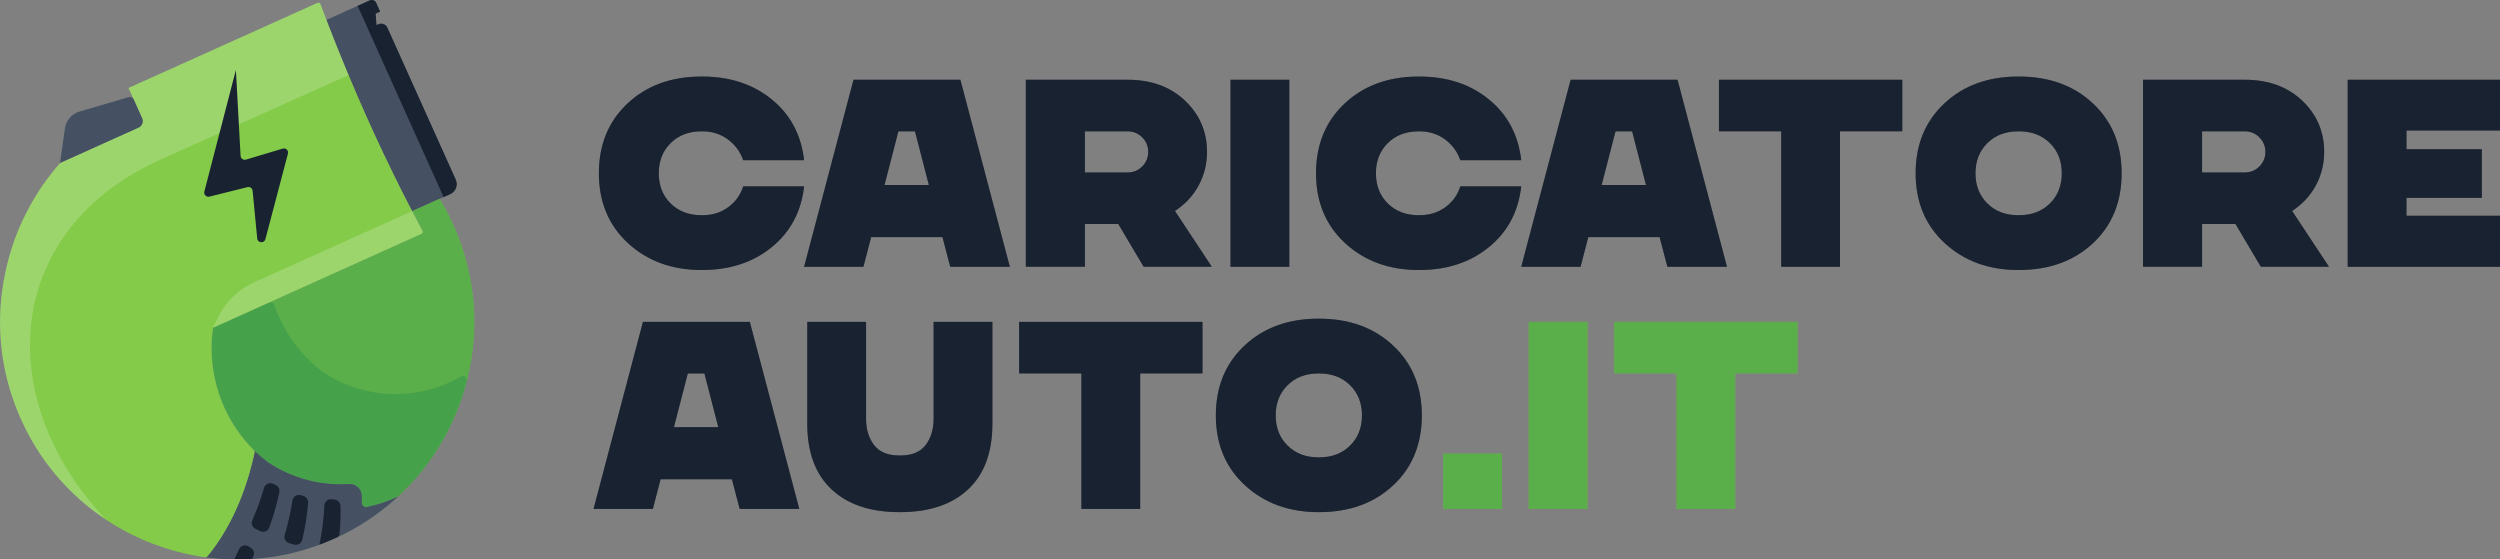
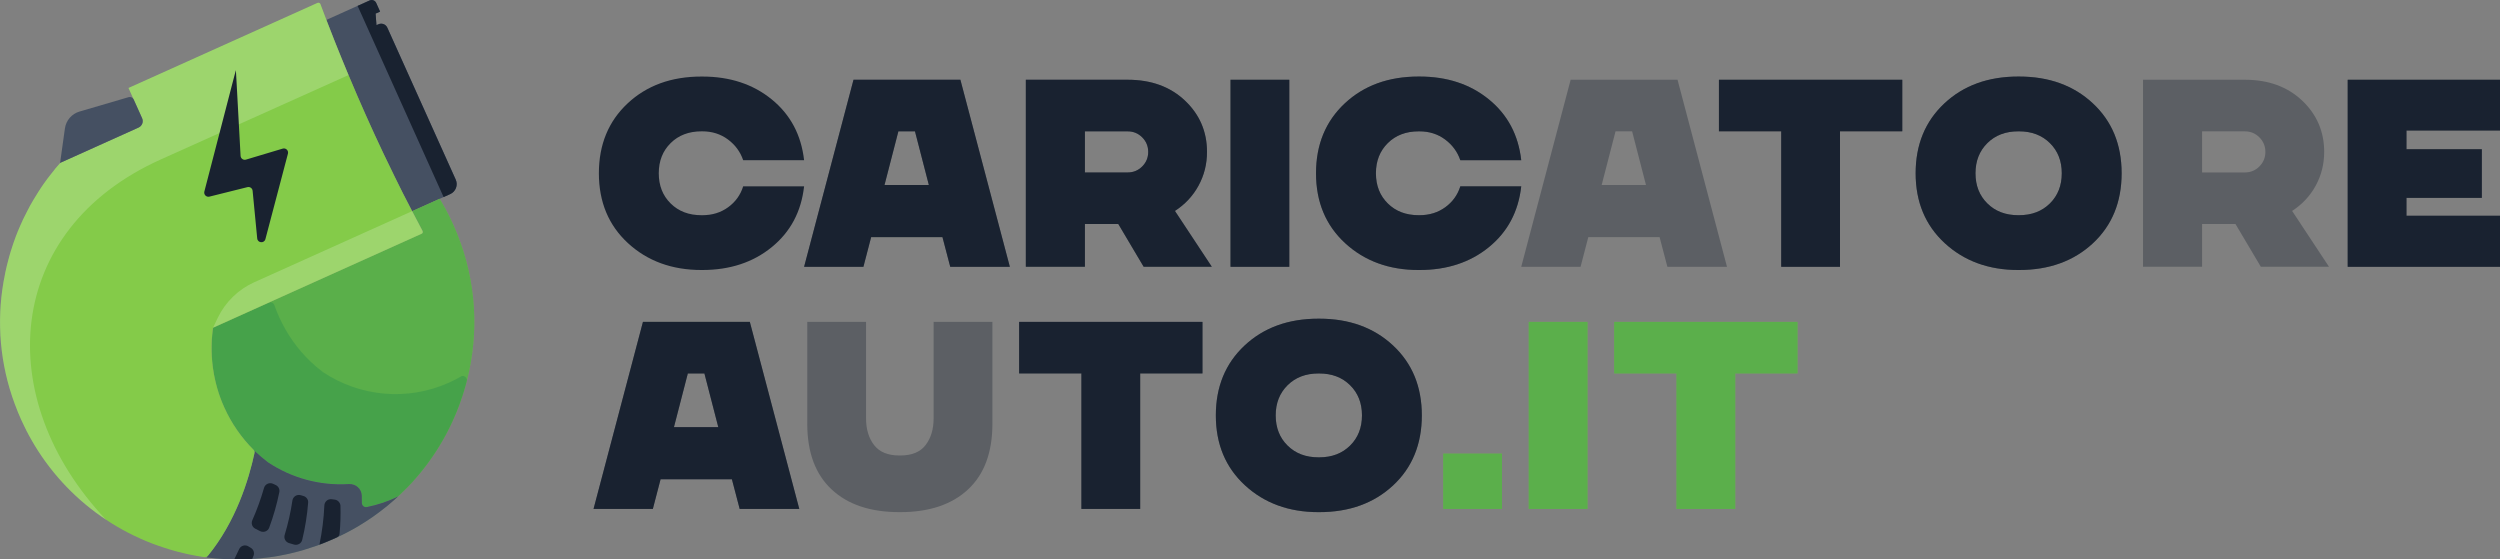
<svg xmlns="http://www.w3.org/2000/svg" id="Layer_1" width="608.14" height="136.08" viewBox="0 0 608.14 136.08">
  <rect x="0" y="0" width="608.14" height="136.08" fill="#808080" stroke="none" />
  <defs>
    <style>.cls-1,.cls-2,.cls-3{fill:#0d7c4c;}.cls-4{fill:#fff;}.cls-4,.cls-5{opacity:.2;}.cls-6{fill:#192230;}.cls-5{fill:#004f24;}.cls-7{fill:#455062;}.cls-8,.cls-2{opacity:.35;}.cls-9{opacity:.15;}.cls-3{opacity:.25;}.cls-10{fill:#c8ff96;}.cls-11{fill:#84cb49;}</style>
  </defs>
  <path class="cls-6" d="m170.83 52.35c2.43 0 4.53-0.65 6.31-1.95s2.99-2.99 3.64-5.07h14.82c-0.69 6.15-3.31 11.08-7.87 14.79-4.55 3.71-10.18 5.56-16.9 5.56h-0.19c-7.19 0-13.15-2.18-17.88-6.53-4.72-4.35-7.08-10.02-7.08-17s2.33-12.64 6.99-17 10.65-6.53 17.97-6.53h0.19c6.72 0 12.35 1.85 16.9 5.56s7.17 8.63 7.87 14.79h-14.82c-0.69-2.04-1.93-3.72-3.7-5.04-1.78-1.32-3.86-1.98-6.24-1.98h-0.19c-3.08 0-5.58 0.95-7.51 2.86s-2.89 4.35-2.89 7.34 0.96 5.44 2.89 7.34c1.93 1.91 4.43 2.86 7.51 2.86h0.19z" />
  <path class="cls-6" d="m231.15 64.9-1.89-7.21h-17.35l-1.88 7.21h-14.43l12.02-45.5h26l12.03 45.5h-14.5zm-15.99-19.89h10.79l-3.38-13.07h-4.03l-3.38 13.07z" />
  <path class="cls-6" d="M249.54,64.9V19.4h24.77c5.72,0,10.37,1.69,13.94,5.07s5.36,7.54,5.36,12.48c0,2.95-.68,5.68-2.05,8.19-1.36,2.51-3.28,4.57-5.75,6.17l8.97,13.58h-16.58l-6.17-10.4h-8.12v10.4h-14.37ZM263.91,41.95h10.4c1.39,0,2.57-.49,3.54-1.46.98-.98,1.46-2.16,1.46-3.54s-.49-2.57-1.46-3.54c-.98-.98-2.16-1.46-3.54-1.46h-10.4v10.01Z" />
  <path class="cls-6" d="M299.33,64.9V19.4h14.3v45.5h-14.3Z" />
  <path class="cls-6" d="m345.28 52.35c2.43 0 4.53-0.65 6.31-1.95s2.99-2.99 3.64-5.07h14.82c-0.69 6.15-3.31 11.08-7.87 14.79-4.55 3.71-10.18 5.56-16.9 5.56h-0.19c-7.19 0-13.15-2.18-17.88-6.53-4.72-4.35-7.08-10.02-7.08-17s2.33-12.64 6.99-17 10.65-6.53 17.97-6.53h0.19c6.72 0 12.35 1.85 16.9 5.56s7.17 8.63 7.87 14.79h-14.82c-0.69-2.04-1.93-3.72-3.7-5.04-1.78-1.32-3.86-1.98-6.24-1.98h-0.19c-3.08 0-5.58 0.95-7.51 2.86s-2.89 4.35-2.89 7.34 0.96 5.44 2.89 7.34c1.93 1.91 4.43 2.86 7.51 2.86h0.19z" />
-   <path class="cls-6" d="m405.6 64.9-1.89-7.21h-17.35l-1.88 7.21h-14.43l12.02-45.5h26l12.03 45.5h-14.5zm-15.99-19.89h10.79l-3.38-13.07h-4.03l-3.38 13.07z" />
  <path class="cls-6" d="M462.74,19.4v12.54h-15.15v32.96h-14.3V31.94h-15.15v-12.54h44.59Z" />
  <path class="cls-6" d="m491.14 18.62c7.32 0 13.31 2.18 17.97 6.53s6.99 10.02 6.99 17-2.33 12.7-6.99 17.03-10.65 6.5-17.97 6.5h-0.19c-7.19 0-13.15-2.18-17.88-6.53-4.72-4.35-7.08-10.02-7.08-17s2.33-12.64 6.99-17 10.65-6.53 17.97-6.53h0.19zm0 33.73c3.08 0 5.58-0.95 7.51-2.86s2.89-4.35 2.89-7.34-0.96-5.44-2.89-7.34c-1.93-1.91-4.43-2.86-7.51-2.86h-0.19c-3.08 0-5.58 0.95-7.51 2.86s-2.89 4.35-2.89 7.34 0.96 5.44 2.89 7.34c1.93 1.91 4.43 2.86 7.51 2.86h0.19z" />
-   <path class="cls-6" d="M521.3,64.9V19.4h24.77c5.72,0,10.37,1.69,13.94,5.07s5.36,7.54,5.36,12.48c0,2.95-.68,5.68-2.05,8.19-1.36,2.51-3.28,4.57-5.75,6.17l8.97,13.58h-16.58l-6.17-10.4h-8.12v10.4h-14.37ZM535.67,41.95h10.4c1.39,0,2.57-.49,3.54-1.46.98-.98,1.46-2.16,1.46-3.54s-.49-2.57-1.46-3.54c-.98-.98-2.16-1.46-3.54-1.46h-10.4v10.01Z" />
  <path class="cls-6" d="M608.14,31.75h-22.75v4.55h18.33v11.83h-18.33v4.35h22.75v12.42h-37.05V19.4h37.05v12.35Z" />
  <path class="cls-6" d="m179.93 123.8-1.89-7.21h-17.35l-1.88 7.21h-14.43l12.02-45.5h26l12.03 45.5h-14.5zm-15.99-19.89h10.79l-3.38-13.07h-4.03l-3.38 13.07z" />
-   <path class="cls-6" d="m218.8 124.58c-7.06 0-12.57-1.84-16.51-5.53-3.94-3.68-5.92-9.01-5.92-15.99v-24.76h14.3v23.46c0 2.64 0.65 4.81 1.95 6.5s3.36 2.54 6.17 2.54h0.2c2.82 0 4.88-0.84 6.17-2.54 1.3-1.69 1.95-3.86 1.95-6.5v-23.46h14.3v24.76c0 6.98-1.97 12.31-5.92 15.99-3.94 3.68-9.45 5.53-16.51 5.53h-0.2z" />
  <path class="cls-6" d="m292.51 78.3v12.54h-15.15v32.96h-14.3v-32.96h-15.15v-12.54h44.59z" />
  <path class="cls-6" d="m320.91 77.52c7.32 0 13.31 2.18 17.97 6.53s6.99 10.02 6.99 17-2.33 12.7-6.99 17.03-10.65 6.5-17.97 6.5h-0.19c-7.19 0-13.15-2.18-17.88-6.53-4.72-4.35-7.08-10.02-7.08-17s2.33-12.64 6.99-17 10.65-6.53 17.97-6.53h0.19zm0 33.73c3.08 0 5.58-0.95 7.51-2.86s2.89-4.35 2.89-7.34-0.96-5.44-2.89-7.34c-1.93-1.91-4.43-2.86-7.51-2.86h-0.19c-3.08 0-5.58 0.95-7.51 2.86s-2.89 4.35-2.89 7.34 0.96 5.44 2.89 7.34c1.93 1.91 4.43 2.86 7.51 2.86h0.19z" />
  <path class="cls-11" d="m351.07 123.8v-13.46h14.3v13.46h-14.3z" />
  <path class="cls-11" d="m371.87 123.8v-45.5h14.3v45.5h-14.3z" />
  <path class="cls-11" d="m437.26 78.3v12.54h-15.15v32.96h-14.3v-32.96h-15.15v-12.54h44.59z" />
  <path class="cls-7" d="M109.54,47.19l-9.27,4.19-.02-.05c-1.54-2.92-3.04-5.89-4.5-8.9-.83-1.66-1.64-3.35-2.45-5.04-2.94-6.22-5.79-12.59-8.52-19.13-.12-.27-.23-.54-.36-.82,0-.03-.01-.05-.02-.08-1.72-4.1-3.38-8.28-5-12.52L89.92.1c.61-.27,1.32.01,1.58.6l.95,2.11-1.09.48v.04s.21,2.78.21,2.78l.48-.22c.83-.37,1.79.01,2.17.83l16.64,36.97c.6,1.33,0,2.9-1.33,3.5Z" />
  <path class="cls-11" d="M114.11,90.29c-1,4.8-2.63,9.46-4.81,13.86-1.84,3.69-4.09,7.21-6.7,10.46-.24.28-.48.58-.72.87-.24.28-.48.57-.73.85l-.04.05c-.62.72-1.26,1.41-1.92,2.09-.36.37-.71.72-1.09,1.07-.3.31-.62.63-.94.92-.08.08-.17.16-.25.23h-.01s-.01.01-.02.02c-2.42,1.21-5.02,2.09-7.7,2.63-.62.12-1.19-.39-1.18-1.02,0-.61-.01-1.2-.03-1.78-.04-1.66-1.48-2.91-3.14-2.81-6.98.44-13.88-1.44-19.62-5.26-.02-.01-.05-.03-.08-.06-1.02-.78-1.99-1.6-2.93-2.47-.06-.07-.14-.14-.2-.21-.03.17-.07.35-.12.52.07-.33-.03-.67-.27-.91-2.89-2.89-5.3-6.33-7.08-10.27-.68-1.51-1.24-3.04-1.7-4.58-.02-.08-.05-.17-.07-.26-.1-.38-.21-.75-.29-1.13-.04-.14-.07-.27-.09-.41-.12-.46-.22-.91-.29-1.36-.02-.06-.02-.14-.04-.2-.09-.51-.18-1.04-.25-1.55-.08-.53-.14-1.07-.19-1.61v-.03s0-.02-.01-.03c-.02-.35-.05-.69-.07-1.04-.03-.49-.05-.97-.06-1.47-.01-.35,0-.7.01-1.06,0-.21-.01-.42.01-.64,0-.27.01-.55.03-.84,0-.06,0-.13.01-.19.02-.37.05-.73.08-1.11.03-.25.05-.5.08-.75.02-.22.05-.44.08-.66.02-.15.04-.29.06-.45l45.2-20.37,5.48-2.47c.07-.03.14-.07.18-.13.16-.17.2-.42.08-.64-.85-1.56-1.67-3.14-2.5-4.73l6.67-3c.13.2.25.41.38.62.37.62.72,1.25,1.07,1.88.68,1.26,1.31,2.54,1.9,3.86,5.22,11.6,6.3,24,3.83,35.55Z" />
  <path class="cls-2" d="M114.11,90.29c-1,4.8-2.63,9.46-4.81,13.86-1.84,3.69-4.09,7.21-6.7,10.46-.24.28-.48.58-.72.87-.24.28-.48.57-.73.85l-.04.05c-.62.72-1.26,1.41-1.92,2.09-.36.37-.71.72-1.09,1.07-.3.31-.62.63-.94.92-.08.08-.17.16-.25.23h-.01s-.01.01-.02.02c-2.42,1.21-5.02,2.09-7.7,2.63-.62.12-1.19-.39-1.18-1.02,0-.61-.01-1.2-.03-1.78-.04-1.66-1.48-2.91-3.14-2.81-6.98.44-13.88-1.44-19.62-5.26-.02-.01-.05-.03-.08-.06-1.02-.78-1.99-1.6-2.93-2.47-.06-.07-.14-.14-.2-.21-.03.17-.07.35-.12.52.07-.33-.03-.67-.27-.91-2.89-2.89-5.3-6.33-7.08-10.27-.68-1.51-1.24-3.04-1.7-4.58-.02-.08-.05-.17-.07-.26-.1-.38-.21-.75-.29-1.13-.04-.14-.07-.27-.09-.41-.12-.46-.22-.91-.29-1.36-.02-.06-.02-.14-.04-.2-.09-.51-.18-1.04-.25-1.55-.08-.53-.14-1.07-.19-1.61v-.03s0-.02-.01-.03c-.02-.35-.05-.69-.07-1.04-.03-.49-.05-.97-.06-1.47-.01-.35,0-.7.01-1.06,0-.21-.01-.42.01-.64,0-.27.01-.55.03-.84,0-.06,0-.13.01-.19.02-.37.05-.73.08-1.11.03-.25.05-.5.08-.75.02-.22.05-.44.08-.66.02-.15.04-.29.06-.45l45.2-20.37,5.48-2.47c.07-.03.14-.07.18-.13.16-.17.2-.42.08-.64-.85-1.56-1.67-3.14-2.5-4.73l6.67-3c.13.2.25.41.38.62.37.62.72,1.25,1.07,1.88.68,1.26,1.31,2.54,1.9,3.86,5.22,11.6,6.3,24,3.83,35.55Z" />
  <path class="cls-3" d="M112.05,91.59c.79-.45,1.72.25,1.49,1.13-1.01,3.95-2.44,7.78-4.25,11.43-1.84,3.7-4.09,7.21-6.7,10.46-.24.29-.47.58-.72.87-.24.28-.48.56-.73.85l-.04.05c-.62.72-1.26,1.42-1.92,2.09-.35.37-.71.72-1.08,1.07-.31.31-.63.63-.95.92-.08.08-.16.15-.24.22h0c-.24.24-.48.45-.72.67-.38.35-.77.68-1.17,1.02-.29.25-.57.47-.86.72,0,0-.02.02-.03.03-.02,0-.02.02-.04.03-.43.35-.88.7-1.32,1.03-.28.22-.56.44-.85.64-.74.56-1.52,1.1-2.3,1.61-.29.2-.59.38-.88.57-.38.26-.78.51-1.18.74-.07.04-.14.09-.22.13,0,.01-.02.02-.03.03-.03.01-.06.04-.09.05-.4.24-.8.46-1.2.69-.43.24-.87.48-1.32.72l-.04.02c-.45.24-.91.47-1.37.7-.11.06-.23.12-.35.17-.51.25-1.02.49-1.53.72-.71.32-1.41.61-2.12.9-.17.08-.35.14-.51.21l-.06.03c-.5.19-1.01.39-1.5.56-.04.02-.07.02-.11.04-.19.06-.37.13-.56.19h0s-.04.02-.07.02c-.28.1-.56.19-.83.27-.17.06-.33.11-.5.17-.08.03-.15.05-.23.08-.2.06-.4.12-.61.18l-.51.16c-.42.12-.84.23-1.26.35-.11.03-.24.06-.35.09-.46.13-.93.23-1.38.35-.18.03-.35.08-.51.12-.08.01-.16.04-.23.05-.08.02-.17.04-.25.06-.08.02-.17.04-.25.06-.59.13-1.2.25-1.79.35-.02,0-.03,0-.05.01-.31.06-.62.11-.94.16l-.58.09c-.09,0-.18.03-.27.03-.1.02-.21.04-.32.05-.04,0-.1.01-.14.02-.3.04-.59.07-.89.1-.41.05-.84.1-1.26.14,0,0-.03,0-.04,0-.11.01-.19.03-.31.03h0c-.48.05-.95.08-1.43.11-.18.01-.37.02-.56.02-.16.02-.32.02-.49.03-.03,0-.07,0-.1,0-.09,0-.17,0-.26.01-.48.02-.97.04-1.44.04-.24,0-.48,0-.72,0-.14,0-.28.01-.42,0-.1,0-.21,0-.31,0-.41,0-.83,0-1.25-.01-.04,0-.08,0-.12,0-.37-.02-.75-.03-1.13-.06s-.77-.05-1.14-.07c-.25-.01-.5-.04-.75-.06-.05,0-.08,0-.12,0-.73-.06-1.47-.14-2.18-.23-.02,0-.05-.01-.07-.01h0s-.06,0-.1,0c-.33-.05-.66-.08-.98-.14.29.04.59.09.88.12,6.99-8.36,10.2-18.65,11.64-25.32.07-.33-.04-.67-.28-.91-2.88-2.89-5.3-6.33-7.07-10.27-.68-1.51-1.24-3.03-1.69-4.58-.03-.09-.05-.17-.07-.27-.11-.37-.21-.75-.3-1.13-.04-.14-.07-.28-.1-.42-.11-.45-.21-.9-.29-1.36-.02-.06-.02-.13-.04-.2-.09-.51-.18-1.03-.25-1.54-.08-.54-.14-1.07-.19-1.61,0,0,0-.02,0-.03s0-.02,0-.03c-.03-.34-.06-.69-.08-1.03-.04-.49-.06-.97-.06-1.46,0-.35,0-.7,0-1.06,0-.21,0-.42.01-.64,0-.28.01-.56.03-.84,0-.06,0-.13,0-.19.02-.36.05-.73.09-1.11.02-.25.05-.5.08-.76.02-.21.05-.43.08-.66.02-.14.04-.29.06-.44l13.52-6.1c.55-.25,1.17.04,1.37.6.34.97.72,1.94,1.16,2.9,1.9,4.21,4.52,7.86,7.67,10.86.93.88,1.91,1.7,2.93,2.48.03.02.05.04.08.06,8.8,5.85,20.32,7.19,30.66,2.53.98-.44,1.94-.93,2.86-1.46Z" />
  <path class="cls-7" d="M96.89,120.7c-.24.23-.48.44-.72.67-.39.35-.77.68-1.17,1.02-.29.25-.57.48-.86.72-.01,0-.02.02-.03.03-.02,0-.02.02-.04.03-.43.35-.88.69-1.32,1.03-.28.22-.57.44-.85.64-.74.57-1.52,1.1-2.3,1.61-.29.2-.59.39-.88.58-.36.24-.74.47-1.12.69-.02.01-.04.03-.06.04-.07.05-.15.09-.22.14,0,.01-.02.02-.03.02-.03.02-.06.04-.09.06-.4.23-.8.46-1.2.69-.43.24-.87.48-1.31.71l-.04.02c-.46.24-.91.47-1.37.7-.12.06-.24.12-.36.17-.13.06-.24.12-.37.17-.38.2-.77.38-1.16.55-.71.31-1.41.62-2.12.9-.17.07-.35.14-.51.21l-.05.02c-.34.13-.67.25-1,.38-.17.06-.34.13-.5.19-.04.02-.07.02-.1.03-.2.06-.37.14-.57.2-.03.02-.04.02-.07.02-.28.1-.55.2-.84.27-.17.06-.32.12-.49.17-.08.03-.15.05-.23.08-.21.05-.41.13-.61.18-.17.05-.35.1-.51.17-.42.12-.84.22-1.26.35-.12.02-.24.06-.35.08-.46.13-.93.24-1.39.35-.18.04-.33.08-.5.12-.08.01-.16.04-.23.05-.09.01-.17.04-.25.05-.08.02-.17.04-.25.05-.59.13-1.2.25-1.8.36-.02.01-.03,0-.05.01-.3.05-.62.1-.93.16l-.43.06-.16.03c-.08,0-.18.02-.27.02-.1.03-.21.04-.31.05-.05.01-.1.01-.15.02-.3.04-.59.07-.89.1-.36.04-.71.09-1.07.13-.06,0-.13.01-.19.02h-.05c-.1.02-.19.03-.3.04,0,0,0-.01.01-.02-.33.04-.66.07-.98.09-.16.01-.31.02-.47.03h-.12c-.14.01-.29.02-.44.02-.17.02-.32.02-.5.03-.03,0-.06.01-.09.01-.08.01-.17.01-.26.01-.48.02-.96.04-1.43.04h-.72c-.25,0-.49.01-.73,0h-.22c-.28,0-.59,0-.88-.02-.06,0-.1.01-.15.01-.04-.01-.08,0-.13-.01-.37-.01-.74-.02-1.12-.05-.38-.02-.76-.04-1.14-.07-.24-.01-.49-.04-.75-.06h-.12c-.72-.06-1.47-.15-2.18-.24-.02,0-.05-.01-.07-.01h-.01s-.06,0-.1-.01c-.03,0-.06-.01-.09-.02,7.18-8.58,10.37-19.21,11.75-25.85.06.07.14.14.2.21.94.88,1.92,1.69,2.93,2.48.03.02.06.04.09.06,5.74,3.81,12.64,5.7,19.62,5.26,1.66-.11,3.1,1.13,3.15,2.8.02.58.02,1.18.02,1.78,0,.63.57,1.13,1.19,1.01,2.69-.53,5.3-1.41,7.72-2.64Z" />
  <path class="cls-6" d="M70.31,132.11c.4.12.81.24,1.22.36.86.24,1.77-.26,1.98-1.13.73-2.98,1.21-6.01,1.45-9.07.06-.76-.44-1.43-1.18-1.63-.21-.06-.42-.12-.63-.18-.93-.27-1.88.34-2.02,1.3-.42,2.83-1.05,5.62-1.88,8.36-.26.85.21,1.73,1.06,1.99Z" />
  <path class="cls-6" d="M82.6,129.86c-.03.35-.25.67-.57.82-.22.1-.44.2-.65.3-.71.31-1.41.62-2.12.9-.17.07-.35.14-.51.21l-.05.02c-.34.13-.67.25-1,.38.66-3.15,1.06-6.33,1.2-9.53.04-.94.86-1.65,1.79-1.52.26.04.51.07.77.1.72.09,1.34.77,1.36,1.5.06,2.27,0,4.55-.22,6.82Z" />
  <path class="cls-6" d="M62.06,128.59c.41.21.82.42,1.23.62.84.41,1.86.03,2.19-.84,1.05-2.82,1.87-5.72,2.47-8.66.15-.72-.24-1.44-.91-1.74-.2-.09-.4-.18-.6-.28-.9-.42-1.95.06-2.22,1.01-.76,2.67-1.71,5.3-2.84,7.85-.34.76-.05,1.66.69,2.04Z" />
  <path class="cls-6" d="M61.66,135.2c-.1.25-.19.51-.29.76-.14.01-.29.02-.44.02-.17.02-.32.02-.5.03-.03,0-.06.01-.09.01-.08.01-.17.01-.26.01-.48.02-.96.04-1.43.04h-.72c-.25,0-.49.01-.73,0h-.22c.41-.82.81-1.65,1.19-2.48.39-.86,1.46-1.18,2.26-.68.2.13.4.25.61.37.65.39.91,1.2.64,1.91Z" />
  <path class="cls-5" d="M89.42,25.48c-.16.06-.32.13-.47.2" />
  <g class="cls-9">
    <path class="cls-10" d="M14.29,79.1s0,0-.01.02h0c.2.16.39.32.59.47-.2-.17-.38-.36-.58-.49Z" />
  </g>
  <path class="cls-11" d="M95.74,42.43c-.82-1.66-1.63-3.35-2.44-5.04-2.95-6.21-5.79-12.59-8.52-19.13-2.36-5.62-4.64-11.37-6.82-17.24-.1-.3-.45-.44-.74-.31l-2.45,1.1s0,0,0,0L31.28,21.39c0,.07.03.14.06.2h0s.85,1.88.85,1.88l2.38,5.29c.39.86,0,1.88-.86,2.27l-18.81,8.47-.36.26c-.36.41-.72.81-1.07,1.23-.07.09-.14.18-.21.28-.27.32-.53.66-.79.99-.19.24-.38.46-.55.71-.03.04-.07.08-.09.11-.09.12-.2.25-.29.38-.14.19-.29.38-.42.57-.19.27-.38.51-.56.78-.36.51-.72,1.03-1.04,1.56-.05.07-.09.15-.14.21s-.09.14-.13.22c-.05.06-.09.13-.13.2-.35.55-.7,1.11-1.02,1.66-.06.1-.13.21-.18.31-.13.23-.25.46-.39.68-.08.15-.18.3-.26.45-.08.16-.15.32-.24.48-.1.18-.2.38-.3.56-.04.07-.08.14-.11.22-.21.4-.42.82-.63,1.25-.01.02-.03.05-.04.07-.09.18-.16.35-.26.53-.02.04-.04.06-.06.11-.23.49-.45,1.01-.68,1.51-.06.17-.14.34-.22.51-.12.29-.25.57-.36.86-.01.02-.03.05-.04.07-.01.05-.03.08-.05.12l-.06.17c-.13.3-.24.6-.36.91-.43,1.13-.82,2.29-1.17,3.43l-.02.04c-.15.48-.29.97-.42,1.44-.09.33-.19.66-.26.98-.03.07-.05.15-.06.21v.02c-.02.08-.04.17-.06.25-.09.31-.17.63-.24.94-.22.94-.43,1.88-.58,2.81-.02.09-.04.17-.05.24-.09.48-.14.73-.14.73-1.69,9.74-.89,20,2.77,29.81h0s.04.09.04.09c.43,1.18.92,2.37,1.44,3.53h0s.04.09.04.09h0c.23.52.47,1.03.72,1.52.39.82.8,1.63,1.24,2.43.21.39.43.78.65,1.16.21.37.43.73.65,1.11,4.5,7.43,10.49,13.55,17.4,18.13,3.52,2.34,7.3,4.28,11.23,5.79.24.09.48.18.73.27.24.09.48.18.73.26.39.15.78.28,1.17.4.45.15.89.29,1.33.42.28.09.57.18.86.26.49.15.97.27,1.47.41.18.04.36.09.54.12.32.08.64.16.96.24s.63.14.95.22h0c.07,0,.15.03.23.04.56.12,1.11.23,1.67.33.03.01.06,0,.09.02.24.04.47.08.71.12.4.07.8.13,1.2.19.35.05.71-.09.93-.37,6.74-8.28,9.86-18.32,11.28-24.88.07-.33-.04-.67-.28-.91-2.88-2.89-5.3-6.33-7.07-10.27-.68-1.51-1.24-3.03-1.69-4.58-.03-.09-.05-.17-.07-.27-.11-.37-.21-.75-.3-1.13-.04-.14-.07-.28-.1-.42-.11-.45-.21-.9-.29-1.36-.02-.06-.02-.13-.04-.2-.09-.51-.18-1.03-.25-1.54-.08-.54-.14-1.07-.19-1.61,0,0,0-.02,0-.03s0-.02,0-.03c-.03-.34-.06-.69-.08-1.03-.04-.49-.06-.97-.06-1.46,0-.35,0-.7,0-1.06,0-.21,0-.42.01-.64,0-.28.01-.56.03-.84,0-.06,0-.13,0-.19.02-.36.05-.73.09-1.11.02-.25.05-.5.08-.76.02-.21.05-.43.08-.66.02-.14.04-.29.06-.44l45.2-20.37,5.49-2.47c.07-.03.13-.07.17-.12.16-.16.2-.41.08-.63-.85-1.58-1.69-3.17-2.52-4.79-1.53-2.92-3.03-5.89-4.5-8.9Z" />
  <path class="cls-4" d="M77.95,1.02c2.18,5.87,4.46,11.62,6.82,17.24l-45.69,20.54C.92,55.97-2.08,96.94,25.8,126.43c-6.92-4.58-12.9-10.7-17.4-18.13-.21-.37-.43-.73-.65-1.11-.22-.38-.44-.78-.65-1.16-.44-.79-.85-1.6-1.24-2.43-.25-.5-.49-1.01-.72-1.52l-.04-.09c-.52-1.16-1.01-2.35-1.44-3.53l-.04-.09C-.05,88.56-.84,78.3.85,68.56c0,0,.05-.25.14-.73.01-.07.03-.15.05-.24.15-.93.36-1.87.58-2.81.08-.31.16-.62.24-.94.02-.08.04-.17.07-.25v-.02c0-.06.03-.14.06-.21.07-.32.17-.65.26-.98.13-.47.27-.96.42-1.44l.02-.04c.36-1.15.74-2.3,1.17-3.43.12-.3.23-.61.36-.91l.06-.17s.04-.07.05-.12c.01-.03.02-.06.04-.07.11-.29.23-.58.36-.86.07-.17.15-.35.22-.51.23-.51.46-1.02.68-1.51.02-.04.04-.06.06-.11.09-.18.16-.35.26-.53.01-.03.02-.06.04-.07.21-.43.42-.84.63-1.25.03-.08.07-.15.11-.22.1-.18.2-.38.3-.56.09-.16.17-.32.24-.48.08-.15.18-.3.26-.45.14-.22.27-.45.39-.68.06-.11.12-.22.18-.31.32-.56.67-1.12,1.02-1.66.04-.06.08-.14.13-.2.05-.08.08-.15.13-.22s.09-.15.14-.21c.33-.53.68-1.05,1.04-1.56.18-.26.37-.51.56-.78.13-.19.28-.38.42-.57.09-.13.19-.26.29-.38.02-.03.06-.07.09-.11.17-.25.36-.47.55-.71.27-.33.52-.67.79-.99.07-.1.13-.19.21-.28.35-.42.71-.82,1.07-1.23l.36-.26,18.81-8.47c.86-.39,1.25-1.4.86-2.27l-3.31-7.36L77.22.71c.29-.13.64.01.74.31Z" />
  <path class="cls-6" d="M62.57,58.02l-1.12-11.61c-.06-.62-.65-1.04-1.25-.89l-9.26,2.31c-.75.19-1.42-.49-1.23-1.24l7.02-27.07.65-2.46.17,3.03.97,17.82c.04.65.67,1.1,1.3.92l8.95-2.68c.76-.23,1.47.46,1.27,1.23l-5.48,20.79c-.29,1.09-1.88.96-1.99-.16Z" />
  <path class="cls-4" d="M102.78,56.16c.12.22.07.47-.08.63l-50.86,22.9,1.13-2.37c1.85-3.84,4.99-6.91,8.88-8.66l38.41-17.3c.83,1.61,1.67,3.21,2.52,4.79Z" />
  <path class="cls-6" d="M91.37,3.34l.21,2.78.48-.21c.83-.37,1.79,0,2.16.83l16.64,36.97c.6,1.33,0,2.9-1.33,3.5l-1.62.73L86.99,1.43l2.94-1.32c.6-.27,1.31,0,1.58.6l.95,2.11-1.09.49v.04Z" />
  <path class="cls-7" d="M32.51,24.18l2.06,4.58c.39.86,0,1.88-.86,2.27l-19.01,8.56s-.06.06-.09.11l1.18-8.45c.27-1.95,1.66-3.56,3.54-4.11l11.97-3.51c.49-.14,1,.09,1.21.56Z" />
  <g class="cls-8">
-     <path class="cls-6" d="m170.83 52.35c2.43 0 4.53-0.65 6.31-1.95s2.99-2.99 3.64-5.07h14.82c-0.69 6.15-3.31 11.08-7.87 14.79-4.55 3.71-10.18 5.56-16.9 5.56h-0.19c-7.19 0-13.15-2.18-17.88-6.53-4.72-4.35-7.08-10.02-7.08-17s2.33-12.64 6.99-17 10.65-6.53 17.97-6.53h0.19c6.72 0 12.35 1.85 16.9 5.56s7.17 8.63 7.87 14.79h-14.82c-0.69-2.04-1.93-3.72-3.7-5.04-1.78-1.32-3.86-1.98-6.24-1.98h-0.19c-3.08 0-5.58 0.95-7.51 2.86s-2.89 4.35-2.89 7.34 0.96 5.44 2.89 7.34c1.93 1.91 4.43 2.86 7.51 2.86h0.19z" />
    <path class="cls-6" d="m231.15 64.9-1.89-7.21h-17.35l-1.88 7.21h-14.43l12.02-45.5h26l12.03 45.5h-14.5zm-15.99-19.89h10.79l-3.38-13.07h-4.03l-3.38 13.07z" />
    <path class="cls-6" d="M249.54,64.9V19.4h24.77c5.72,0,10.37,1.69,13.94,5.07s5.36,7.54,5.36,12.48c0,2.95-.68,5.68-2.05,8.19-1.36,2.51-3.28,4.57-5.75,6.17l8.97,13.58h-16.58l-6.17-10.4h-8.12v10.4h-14.37ZM263.91,41.95h10.4c1.39,0,2.57-.49,3.54-1.46.98-.98,1.46-2.16,1.46-3.54s-.49-2.57-1.46-3.54c-.98-.98-2.16-1.46-3.54-1.46h-10.4v10.01Z" />
    <path class="cls-6" d="M299.33,64.9V19.4h14.3v45.5h-14.3Z" />
    <path class="cls-6" d="m345.28 52.35c2.43 0 4.53-0.65 6.31-1.95s2.99-2.99 3.64-5.07h14.82c-0.69 6.15-3.31 11.08-7.87 14.79-4.55 3.71-10.18 5.56-16.9 5.56h-0.19c-7.19 0-13.15-2.18-17.88-6.53-4.72-4.35-7.08-10.02-7.08-17s2.33-12.64 6.99-17 10.65-6.53 17.97-6.53h0.19c6.72 0 12.35 1.85 16.9 5.56s7.17 8.63 7.87 14.79h-14.82c-0.69-2.04-1.93-3.72-3.7-5.04-1.78-1.32-3.86-1.98-6.24-1.98h-0.19c-3.08 0-5.58 0.95-7.51 2.86s-2.89 4.35-2.89 7.34 0.96 5.44 2.89 7.34c1.93 1.91 4.43 2.86 7.51 2.86h0.19z" />
    <path class="cls-6" d="m405.6 64.9-1.89-7.21h-17.35l-1.88 7.21h-14.43l12.02-45.5h26l12.03 45.5h-14.5zm-15.99-19.89h10.79l-3.38-13.07h-4.03l-3.38 13.07z" />
    <path class="cls-6" d="M462.74,19.4v12.54h-15.15v32.96h-14.3V31.94h-15.15v-12.54h44.59Z" />
    <path class="cls-6" d="m491.14 18.62c7.32 0 13.31 2.18 17.97 6.53s6.99 10.02 6.99 17-2.33 12.7-6.99 17.03-10.65 6.5-17.97 6.5h-0.19c-7.19 0-13.15-2.18-17.88-6.53-4.72-4.35-7.08-10.02-7.08-17s2.33-12.64 6.99-17 10.65-6.53 17.97-6.53h0.19zm0 33.73c3.08 0 5.58-0.95 7.51-2.86s2.89-4.35 2.89-7.34-0.96-5.44-2.89-7.34c-1.93-1.91-4.43-2.86-7.51-2.86h-0.19c-3.08 0-5.58 0.95-7.51 2.86s-2.89 4.35-2.89 7.34 0.96 5.44 2.89 7.34c1.93 1.91 4.43 2.86 7.51 2.86h0.19z" />
    <path class="cls-6" d="M521.3,64.9V19.4h24.77c5.72,0,10.37,1.69,13.94,5.07s5.36,7.54,5.36,12.48c0,2.95-.68,5.68-2.05,8.19-1.36,2.51-3.28,4.57-5.75,6.17l8.97,13.58h-16.58l-6.17-10.4h-8.12v10.4h-14.37ZM535.67,41.95h10.4c1.39,0,2.57-.49,3.54-1.46.98-.98,1.46-2.16,1.46-3.54s-.49-2.57-1.46-3.54c-.98-.98-2.16-1.46-3.54-1.46h-10.4v10.01Z" />
    <path class="cls-6" d="M608.14,31.75h-22.75v4.55h18.33v11.83h-18.33v4.35h22.75v12.42h-37.05V19.4h37.05v12.35Z" />
    <path class="cls-6" d="m179.93 123.8-1.89-7.21h-17.35l-1.88 7.21h-14.43l12.02-45.5h26l12.03 45.5h-14.5zm-15.99-19.89h10.79l-3.38-13.07h-4.03l-3.38 13.07z" />
    <path class="cls-6" d="m218.8 124.58c-7.06 0-12.57-1.84-16.51-5.53-3.94-3.68-5.92-9.01-5.92-15.99v-24.76h14.3v23.46c0 2.64 0.65 4.81 1.95 6.5s3.36 2.54 6.17 2.54h0.2c2.82 0 4.88-0.84 6.17-2.54 1.3-1.69 1.95-3.86 1.95-6.5v-23.46h14.3v24.76c0 6.98-1.97 12.31-5.92 15.99-3.94 3.68-9.45 5.53-16.51 5.53h-0.2z" />
    <path class="cls-6" d="m292.51 78.3v12.54h-15.15v32.96h-14.3v-32.96h-15.15v-12.54h44.59z" />
    <path class="cls-6" d="m320.91 77.52c7.32 0 13.31 2.18 17.97 6.53s6.99 10.02 6.99 17-2.33 12.7-6.99 17.03-10.65 6.5-17.97 6.5h-0.19c-7.19 0-13.15-2.18-17.88-6.53-4.72-4.35-7.08-10.02-7.08-17s2.33-12.64 6.99-17 10.65-6.53 17.97-6.53h0.19zm0 33.73c3.08 0 5.58-0.95 7.51-2.86s2.89-4.35 2.89-7.34-0.96-5.44-2.89-7.34c-1.93-1.91-4.43-2.86-7.51-2.86h-0.19c-3.08 0-5.58 0.95-7.51 2.86s-2.89 4.35-2.89 7.34 0.96 5.44 2.89 7.34c1.93 1.91 4.43 2.86 7.51 2.86h0.19z" />
    <path class="cls-1" d="m351.07 123.8v-13.46h14.3v13.46h-14.3z" />
    <path class="cls-1" d="m371.87 123.8v-45.5h14.3v45.5h-14.3z" />
    <path class="cls-1" d="m437.26 78.3v12.54h-15.15v32.96h-14.3v-32.96h-15.15v-12.54h44.59z" />
  </g>
</svg>